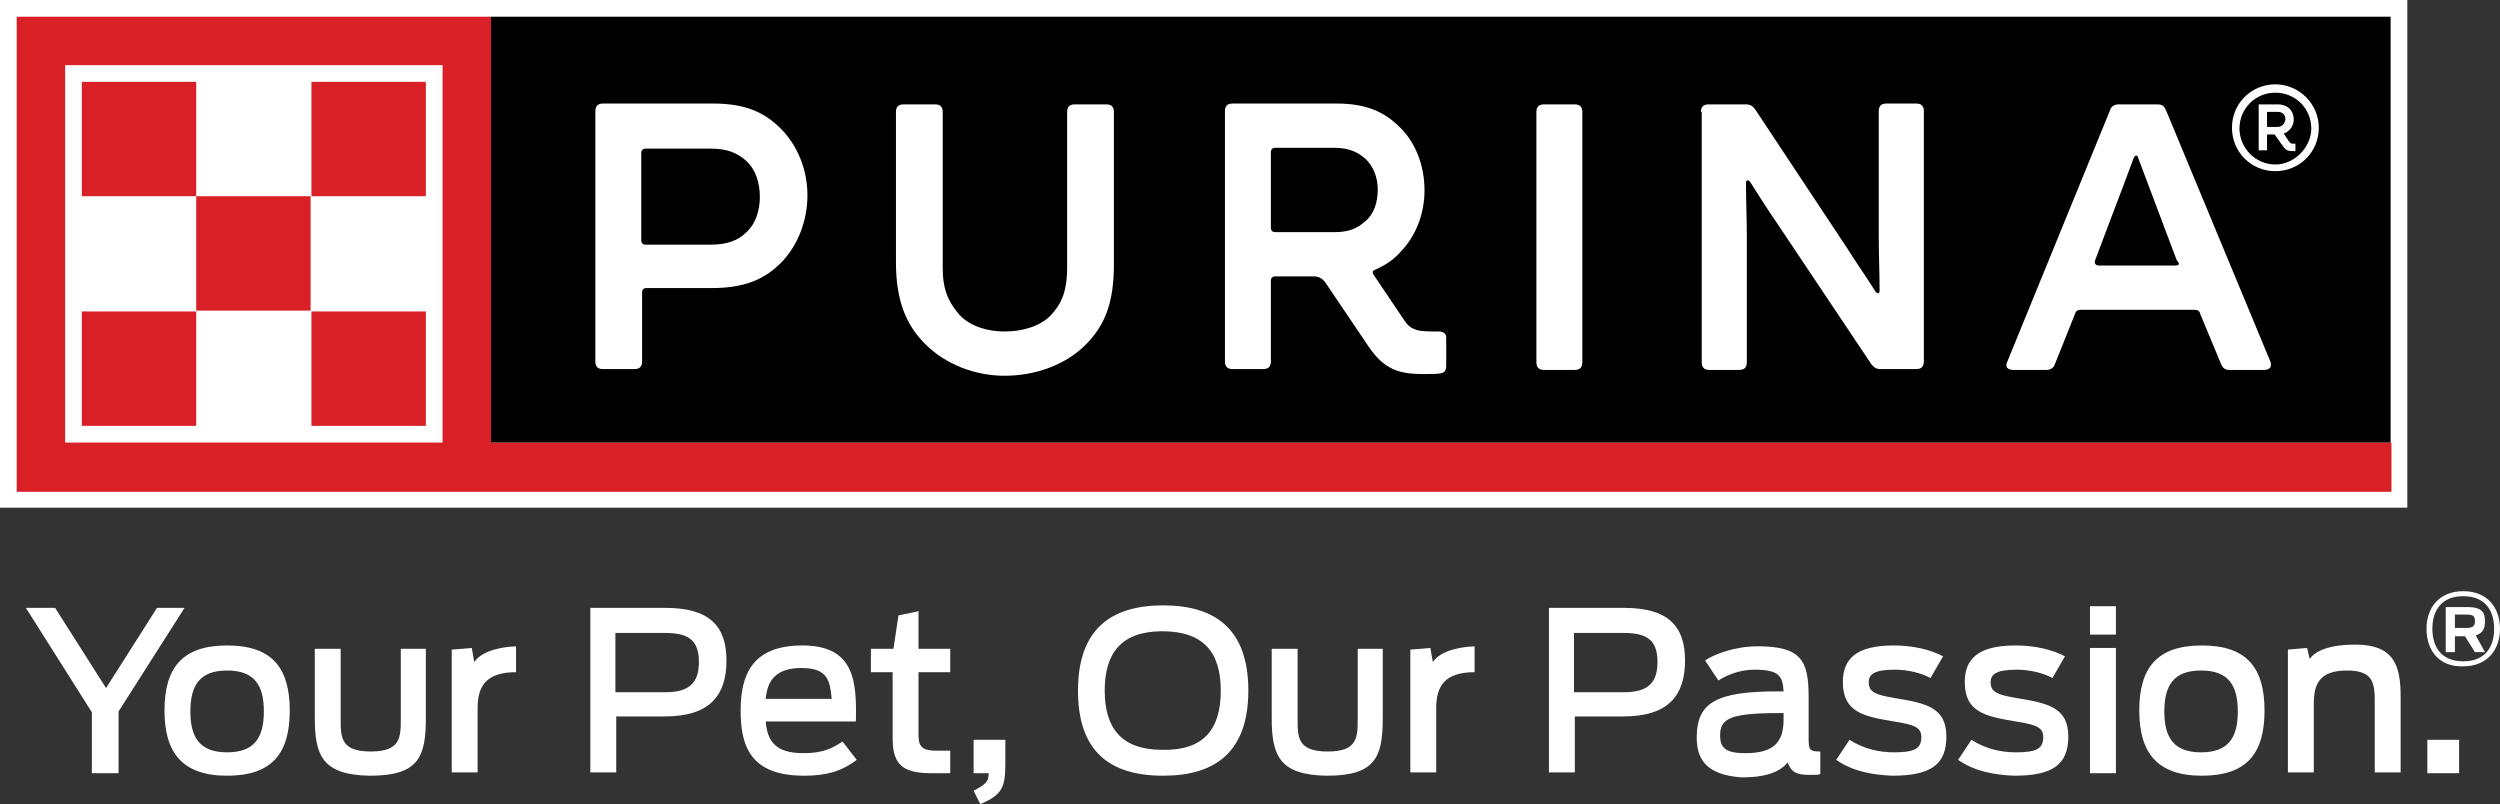
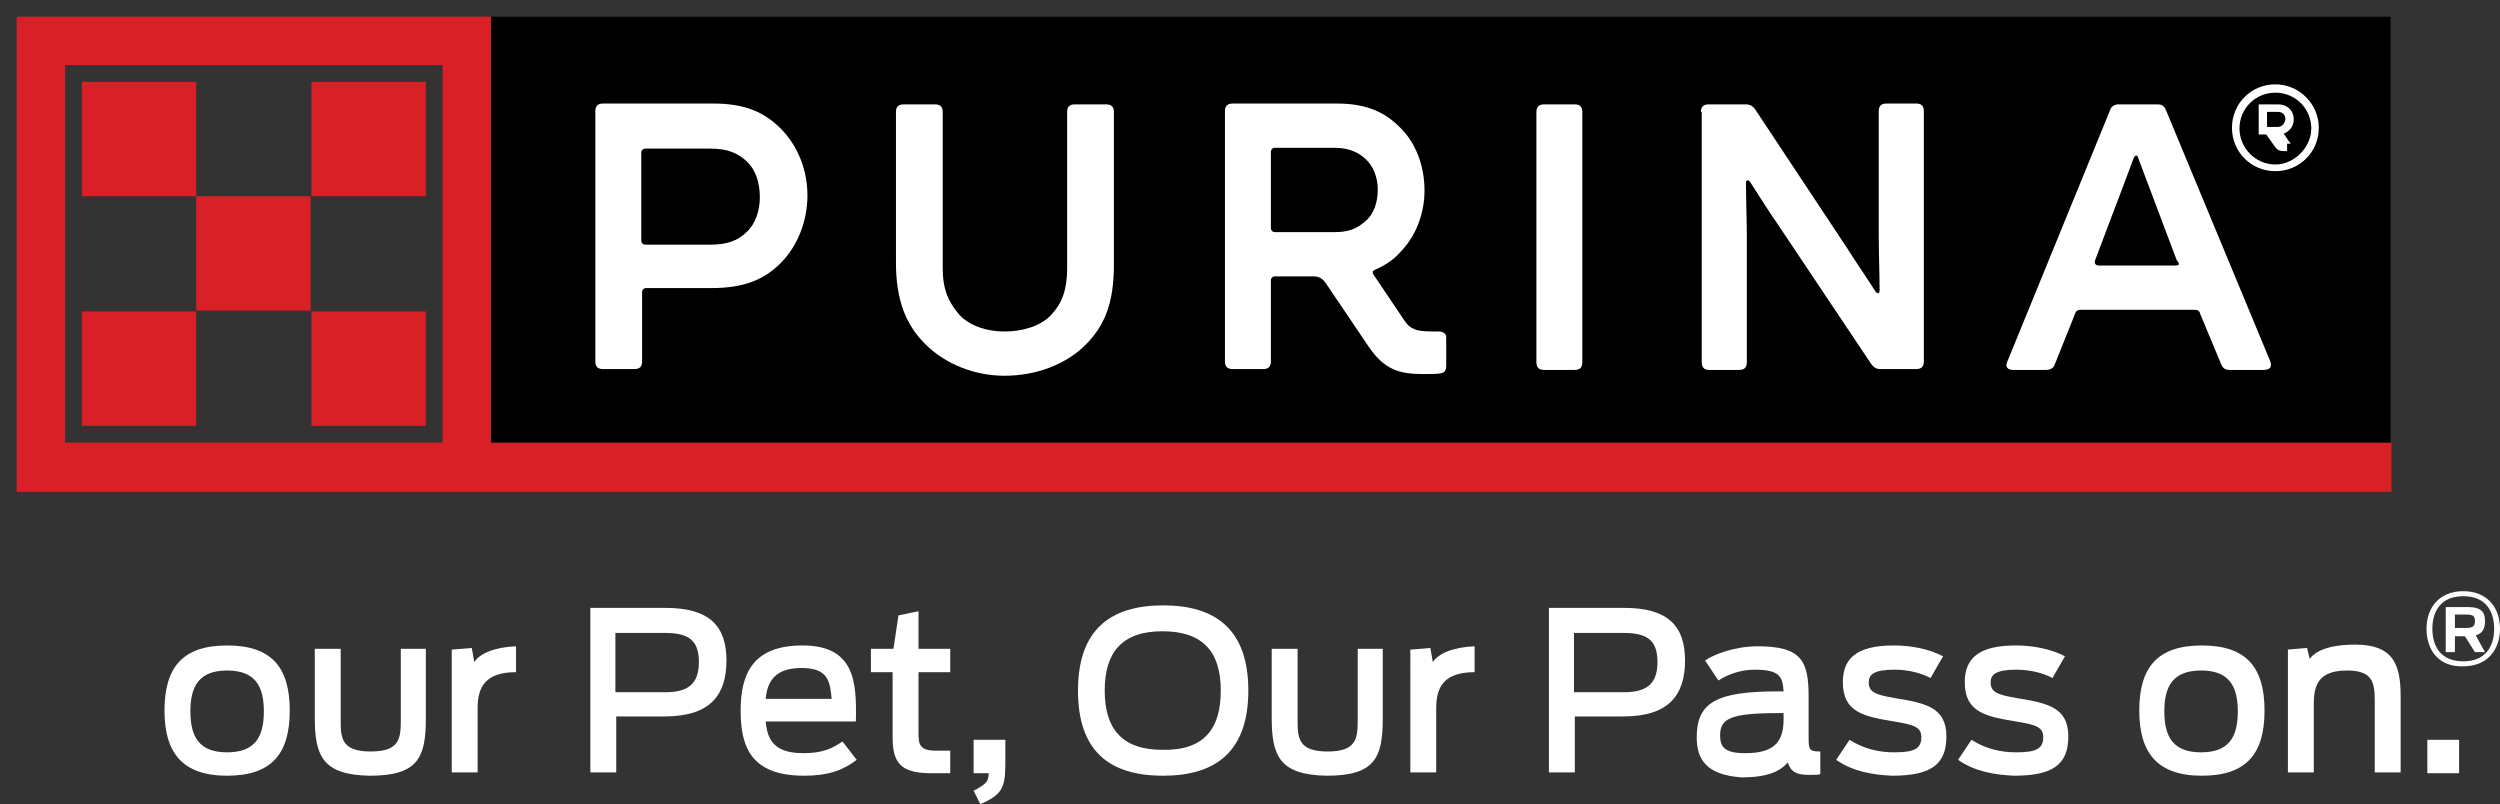
<svg xmlns="http://www.w3.org/2000/svg" version="1.1" id="Calque_1" x="0px" y="0px" viewBox="0 0 299.4 96.3" style="enable-background:new 0 0 299.4 96.3;" xml:space="preserve">
  <rect x="0" y="0" width="299.4" height="96.3" fill="#333333" stroke="none" />
  <style type="text/css">
	.st0{fill:#FFFFFF;}
	.st1{fill:#DA2027;}
</style>
  <g>
-     <rect class="st0" width="288.3" height="60.8" />
    <path class="st1" d="M53,53H7.8V7.8H53V53z M58.8,53V2H2v56.9h284.4V53H58.8z" />
    <rect x="9.8" y="9.8" class="st1" width="13.7" height="13.7" />
    <rect x="9.8" y="37.3" class="st1" width="13.7" height="13.7" />
    <rect x="23.5" y="23.5" class="st1" width="13.7" height="13.7" />
    <rect x="37.3" y="9.8" class="st1" width="13.7" height="13.7" />
    <rect x="37.3" y="37.3" class="st1" width="13.7" height="13.7" />
    <rect x="58.8" y="2" width="227.5" height="51" />
    <path class="st0" d="M203.7,13.4c0-0.6,0.3-0.9,0.9-0.9h4.5c0.5,0,0.8,0.2,1.1,0.6l11,16.6c1,1.6,2.2,3.3,3.4,5.2   c0.2,0.3,0.5,0.3,0.5-0.1c0-1.9-0.1-4.6-0.1-6.5v-15c0-0.6,0.3-0.9,0.9-0.9h3.6c0.6,0,0.9,0.3,0.9,0.9v30c0,0.6-0.3,0.9-0.9,0.9   h-4.3c-0.5,0-0.8-0.2-1.1-0.6l-11.1-16.6c-1.1-1.6-2.2-3.3-3.4-5.2c-0.2-0.3-0.5-0.3-0.5,0.1c0,1.9,0.1,4.6,0.1,6.5v15   c0,0.6-0.3,0.9-0.9,0.9h-3.6c-0.6,0-0.9-0.3-0.9-0.9V13.4z" />
    <path class="st0" d="M184,13.4c0-0.6,0.3-0.9,0.9-0.9h3.7c0.6,0,0.9,0.3,0.9,0.9v30c0,0.6-0.3,0.9-0.9,0.9h-3.7   c-0.6,0-0.9-0.3-0.9-0.9V13.4z" />
    <path class="st0" d="M163.5,26.5c-1,0.9-2,1.3-3.7,1.3h-7.1c-0.3,0-0.5-0.2-0.5-0.5v-9.1c0-0.3,0.2-0.5,0.5-0.5h7.1   c1.7,0,2.8,0.5,3.7,1.3c1,0.9,1.5,2.3,1.5,3.7C165,24.3,164.5,25.7,163.5,26.5 M172.3,39.7c-1.1,0-2.1,0-2.7-0.2   c-0.6-0.2-1-0.5-1.4-1.1l-3.7-5.5c-0.2-0.3-0.1-0.5,0.2-0.6c1.1-0.5,2.1-1.1,2.9-2c1.9-1.9,3-4.6,3-7.5c0-3-1.1-5.8-3-7.6   c-1.8-1.8-4-2.8-7.5-2.8h-12.5c-0.6,0-0.9,0.3-0.9,0.9v30c0,0.6,0.3,0.9,0.9,0.9h3.7c0.6,0,0.9-0.3,0.9-0.9v-9.7   c0-0.3,0.2-0.5,0.5-0.5h4.6c0.6,0,1,0.2,1.4,0.7l5.2,7.7c1.9,2.8,3.7,3.3,6.6,3.3c0.5,0,1.7,0,2.1-0.1c0.5-0.1,0.6-0.5,0.6-0.9   v-3.4C173.2,40,172.9,39.7,172.3,39.7" />
    <path class="st0" d="M110.8,41.2c-2.3-2.3-3.5-5.2-3.5-9.8V13.4c0-0.6,0.3-0.9,0.9-0.9l3.8,0c0.6,0,0.9,0.3,0.9,0.9v18.7   c0,2.6,0.7,4.1,2,5.6c1.3,1.4,3.4,2,5.4,2c2.1,0,4.3-0.6,5.6-2c1.3-1.4,1.9-3,1.9-5.6V13.4c0-0.6,0.3-0.9,0.9-0.9h3.8   c0.6,0,0.9,0.3,0.9,0.9v18.3c0,4.6-1.1,7.3-3.4,9.6c-2.4,2.4-6,3.7-9.7,3.7C116.7,45,113.2,43.6,110.8,41.2" />
    <path class="st0" d="M89.4,27.8c-1,1-2.3,1.5-4.3,1.5h-7.8c-0.3,0-0.5-0.2-0.5-0.5V18.3c0-0.3,0.2-0.5,0.5-0.5h7.8   c2,0,3.2,0.5,4.3,1.5c1.1,1,1.6,2.6,1.6,4.3C91,25.2,90.5,26.8,89.4,27.8 M93.5,15.4c-2-2-4.3-3-8.1-3H72.2c-0.6,0-0.9,0.3-0.9,0.9   v30c0,0.6,0.3,0.9,0.9,0.9H76c0.6,0,0.9-0.3,0.9-0.9v-8.3c0-0.3,0.2-0.5,0.5-0.5h7.8c3.9,0,6.3-1,8.3-3c2-2,3.2-5,3.2-8.1   S95.5,17.4,93.5,15.4" />
    <path class="st0" d="M260.5,31.8h-9.1c-0.4,0-0.6-0.2-0.5-0.6l2-5.3c0.9-2.3,1.7-4.5,2.6-6.9c0.2-0.5,0.5-0.5,0.6,0   c0.9,2.4,1.7,4.5,2.6,6.9l2,5.3C261.1,31.6,261,31.8,260.5,31.8 M271.9,43.3l-12.5-30.1c-0.2-0.5-0.5-0.7-1-0.7h-4.7   c-0.5,0-0.9,0.3-1,0.7l-12.3,30.1c-0.3,0.6,0,1,0.7,1h4c0.5,0,0.9-0.3,1-0.7l2.4-6c0.1-0.4,0.4-0.5,0.7-0.5h13.6   c0.4,0,0.6,0.1,0.7,0.5l2.5,6c0.2,0.5,0.5,0.7,1,0.7h4.1C271.9,44.3,272.1,43.9,271.9,43.3" />
    <path class="st0" d="M272.5,19.7c-2.4,0-4.3-2-4.3-4.3c0-2.4,1.9-4.3,4.3-4.3c2.4,0,4.3,1.9,4.3,4.3   C276.8,17.6,274.8,19.7,272.5,19.7 M272.5,10.1c-2.9,0-5.2,2.3-5.2,5.2c0,2.9,2.3,5.2,5.2,5.2c2.9,0,5.2-2.3,5.2-5.2   C277.7,12.4,275.3,10.1,272.5,10.1" />
-     <path class="st0" d="M272.8,15.2h-1.3v-1.8h1.3c0.4,0,0.9,0.2,0.9,0.9C273.6,14.9,273.2,15.2,272.8,15.2 M274.1,16.9l-0.6-0.9   c0.8-0.3,1.2-1,1.2-1.7c0-1-0.7-1.8-1.9-1.8h-2.3V18h1v-1.9h0.9l1,1.4c0.4,0.6,0.7,0.6,1.5,0.6v-0.9   C274.5,17.2,274.4,17.3,274.1,16.9" />
+     <path class="st0" d="M272.8,15.2h-1.3v-1.8h1.3c0.4,0,0.9,0.2,0.9,0.9C273.6,14.9,273.2,15.2,272.8,15.2 M274.1,16.9l-0.6-0.9   c0.8-0.3,1.2-1,1.2-1.7c0-1-0.7-1.8-1.9-1.8h-2.3V18v-1.9h0.9l1,1.4c0.4,0.6,0.7,0.6,1.5,0.6v-0.9   C274.5,17.2,274.4,17.3,274.1,16.9" />
    <g>
-       <polygon class="st0" points="11,85.3 3.1,72.8 6.6,72.8 12.7,82.4 18.8,72.8 22.1,72.8 14.2,85.2 14.2,92.6 11,92.6   " />
      <path class="st0" d="M19.7,85.1c0-5.1,2.1-7.8,7.5-7.8c5.4,0,7.5,2.7,7.5,7.8c0,5.1-2.1,7.8-7.5,7.8    C21.8,92.9,19.7,90.1,19.7,85.1 M31.6,85.2c0-3.1-1.1-4.9-4.4-4.9c-3.3,0-4.4,1.8-4.4,4.9c0,3.1,1.1,4.9,4.4,4.9    C30.5,90.1,31.6,88.3,31.6,85.2" />
      <path class="st0" d="M37.7,86v-8.3h3.1v8.4c0,2.2,0,3.9,3.6,3.9c3.6,0,3.6-1.7,3.6-4v-8.3h3v8.3c0,4.7-0.9,6.9-6.7,6.9    C38.7,92.8,37.7,90.6,37.7,86" />
      <path class="st0" d="M54.1,77.8l2.4-0.2l0.3,1.7c0.6-1,2.4-1.8,5-1.9v3.1c-3.6,0-4.6,1.7-4.6,4.3v7.7h-3.1V77.8z" />
      <path class="st0" d="M70.6,72.8h9.1c5.3,0,7.3,2.2,7.3,6.3c0,4.1-1.9,6.7-7.4,6.7h-5.8v6.7h-3.1V72.8z M79.7,82.9c2.7,0,4-1,4-3.6    c0-2.7-1.3-3.5-4.1-3.5h-5.9v7.1H79.7z" />
      <path class="st0" d="M88.7,85.1c0-4.2,1.3-7.8,7.4-7.8c6.3,0,6.5,4.4,6.4,9.1H91.7c0.2,2.3,1.1,3.8,4.5,3.8c2.4,0,3.5-0.6,4.7-1.4    l1.7,2.2c-1.7,1.3-3.5,1.9-6.3,1.9C89.9,92.9,88.7,89.4,88.7,85.1 M91.7,83.7h7.9C99.4,81.6,99.2,80,96,80    C92.9,80,91.9,81.5,91.7,83.7" />
      <path class="st0" d="M104.3,77.7h2.7l0.6-4l2.4-0.5v4.5h3.8v2.8h-3.8v7.4c0,1.3,0.2,2,2.1,2h1.7v2.7c-0.4,0-1.8,0-2.3,0    c-3.7,0-4.6-1.3-4.6-4.3v-7.8h-2.6V77.7z" />
      <path class="st0" d="M116.6,94.7c1.5-0.8,1.8-1.1,1.8-2.1h-1.8v-4h3.8v2.9c0,2.8-0.4,3.7-3,4.8L116.6,94.7z" />
      <path class="st0" d="M129.1,82.7c0-7.3,3.9-10.2,10.2-10.2c6.3,0,10.2,2.9,10.2,10.2c0,7.3-3.9,10.2-10.2,10.2    C132.9,92.9,129.1,90,129.1,82.7 M146.2,82.7c0-4.5-2-7.1-7-7.1c-4.9,0-6.9,2.6-6.9,7.1c0,4.5,2,7.1,6.9,7.1    C144.2,89.9,146.2,87.3,146.2,82.7" />
      <path class="st0" d="M152.3,86v-8.3h3.1v8.4c0,2.2,0,3.9,3.6,3.9c3.6,0,3.6-1.7,3.6-4v-8.3h3v8.3c0,4.7-0.9,6.9-6.7,6.9    C153.3,92.8,152.3,90.6,152.3,86" />
      <path class="st0" d="M168.9,77.8l2.4-0.2l0.3,1.7c0.6-1,2.4-1.8,5-1.9v3.1c-3.6,0-4.6,1.7-4.6,4.3v7.7h-3.1V77.8z" />
      <path class="st0" d="M185.4,72.8h9.1c5.3,0,7.3,2.2,7.3,6.3c0,4.1-1.9,6.7-7.4,6.7h-5.8v6.7h-3.1V72.8z M194.5,82.9    c2.7,0,4-1,4-3.6c0-2.7-1.3-3.5-4.1-3.5h-5.9v7.1H194.5z" />
      <path class="st0" d="M203.2,88.3c0-4.2,2.4-5.5,9.7-5.5h0.7c-0.1-1.8-0.5-2.6-3.5-2.6c-1.8,0-3.4,0.7-4.3,1.3l-1.6-2.4    c1-0.7,3.5-1.7,6.3-1.7c5.2,0,6.1,1.7,6.1,6v5c0,1.4,0.1,1.6,1.4,1.6v2.7c-0.2,0.1-0.6,0.1-1.3,0.1c-1.5,0-2.2-0.3-2.6-1.5    c-0.9,1.1-2.5,1.8-5.5,1.8C204.2,92.8,203.2,90.8,203.2,88.3 M213.6,86.2v-0.8h-0.6c-5.9,0-7,0.7-7,2.7c0,1.4,0.6,2.1,3,2.1    C212.3,90.2,213.6,89,213.6,86.2" />
      <path class="st0" d="M219.9,91l1.6-2.4c1.7,1.1,3.6,1.5,5.3,1.5c2.4,0,3.3-0.4,3.3-1.8c0-1.2-0.8-1.5-3.3-1.9    c-3.6-0.6-6.1-1.1-6.1-4.7c0-2.8,1.6-4.4,6.1-4.4c2.3,0,4.4,0.5,5.9,1.3l-1.5,2.6c-1.1-0.6-2.7-1-4.3-1c-2.5,0-3.1,0.6-3.1,1.5    c0,1.2,0.8,1.5,3.1,1.9c3.7,0.6,6.2,1.1,6.2,4.6c0,3.4-1.9,4.7-6.5,4.7C224.3,92.8,221.9,92.4,219.9,91" />
      <path class="st0" d="M234.5,91l1.6-2.4c1.7,1.1,3.6,1.5,5.3,1.5c2.4,0,3.3-0.4,3.3-1.8c0-1.2-0.8-1.5-3.3-1.9    c-3.6-0.6-6.1-1.1-6.1-4.7c0-2.8,1.6-4.4,6.1-4.4c2.3,0,4.4,0.5,5.9,1.3l-1.5,2.6c-1.1-0.6-2.7-1-4.3-1c-2.5,0-3.1,0.6-3.1,1.5    c0,1.2,0.8,1.5,3.1,1.9c3.7,0.6,6.2,1.1,6.2,4.6c0,3.4-1.9,4.7-6.5,4.7C238.9,92.8,236.5,92.4,234.5,91" />
-       <path class="st0" d="M250.3,92.6h3.1V77.6h-3.1V92.6z M250.3,76h3.1v-3.4h-3.1V76z" />
      <path class="st0" d="M256.2,85.1c0-5.1,2.1-7.8,7.5-7.8c5.4,0,7.5,2.7,7.5,7.8c0,5.1-2.1,7.8-7.5,7.8    C258.3,92.9,256.2,90.1,256.2,85.1 M268,85.2c0-3.1-1.1-4.9-4.4-4.9c-3.3,0-4.4,1.8-4.4,4.9c0,3.1,1.1,4.9,4.4,4.9    C266.9,90.1,268,88.3,268,85.2" />
      <path class="st0" d="M273.9,77.8l2.4-0.2l0.3,1.3c0.7-0.9,2.2-1.7,5.5-1.7c4.6,0,5.4,2.5,5.4,6.2v9.1h-3.1v-8.5    c0-2.2-0.2-3.7-3.3-3.7c-3.4,0-4,1.7-4,4v8.2h-3.1V77.8z" />
      <rect x="290.7" y="88.6" class="st0" width="3.8" height="4" />
      <path class="st0" d="M290.6,75.3c0-2.5,1.5-4.5,4.4-4.5c2.9,0,4.4,2,4.4,4.5c0,2.5-1.5,4.5-4.4,4.5    C292.1,79.9,290.6,77.9,290.6,75.3 M298.7,75.3c0-2.1-1-3.9-3.7-3.9c-2.6,0-3.7,1.7-3.7,3.9c0,2.1,1,3.9,3.7,3.9    C297.6,79.2,298.7,77.5,298.7,75.3 M295.2,76.2H294v1.9h-1.1v-5.4h2.6c1.8,0,2.1,0.7,2.1,1.7c0,0.8-0.2,1.4-1.1,1.7l1.1,2h-1.2    L295.2,76.2z M295.4,75.2c0.7,0,1-0.2,1-0.8c0-0.6-0.2-0.8-1-0.8H294v1.6H295.4z" />
    </g>
  </g>
</svg>